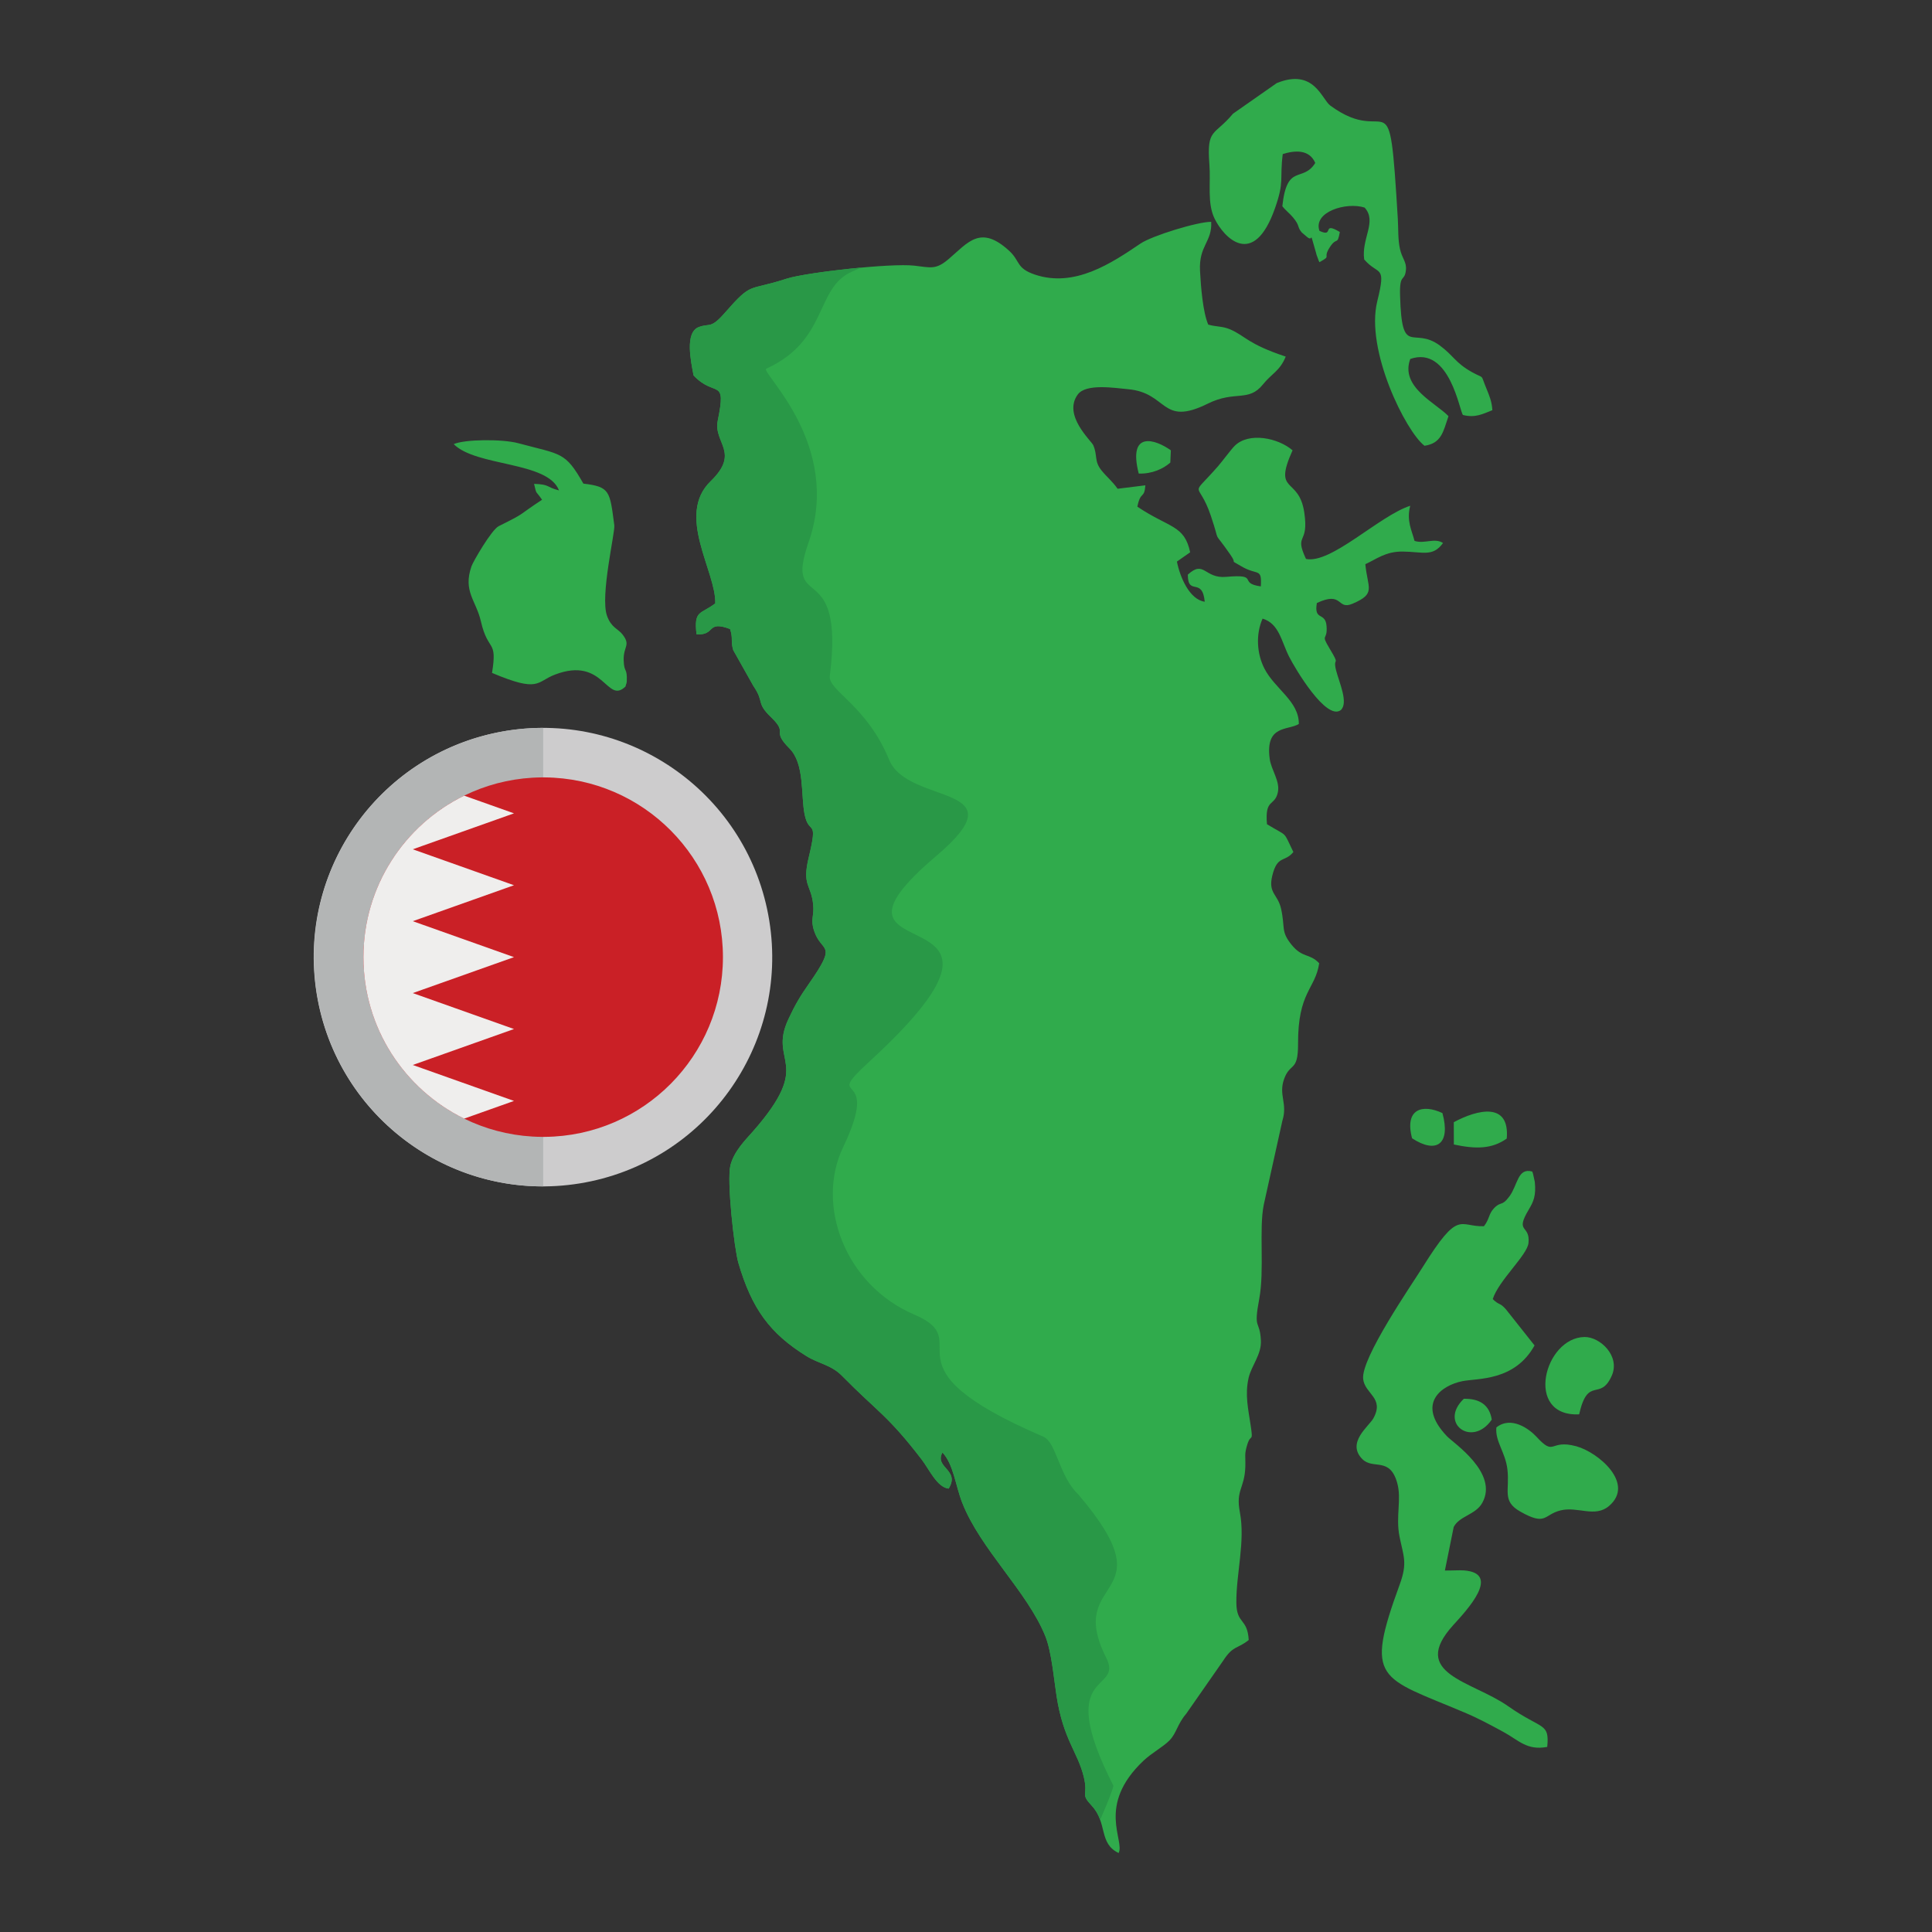
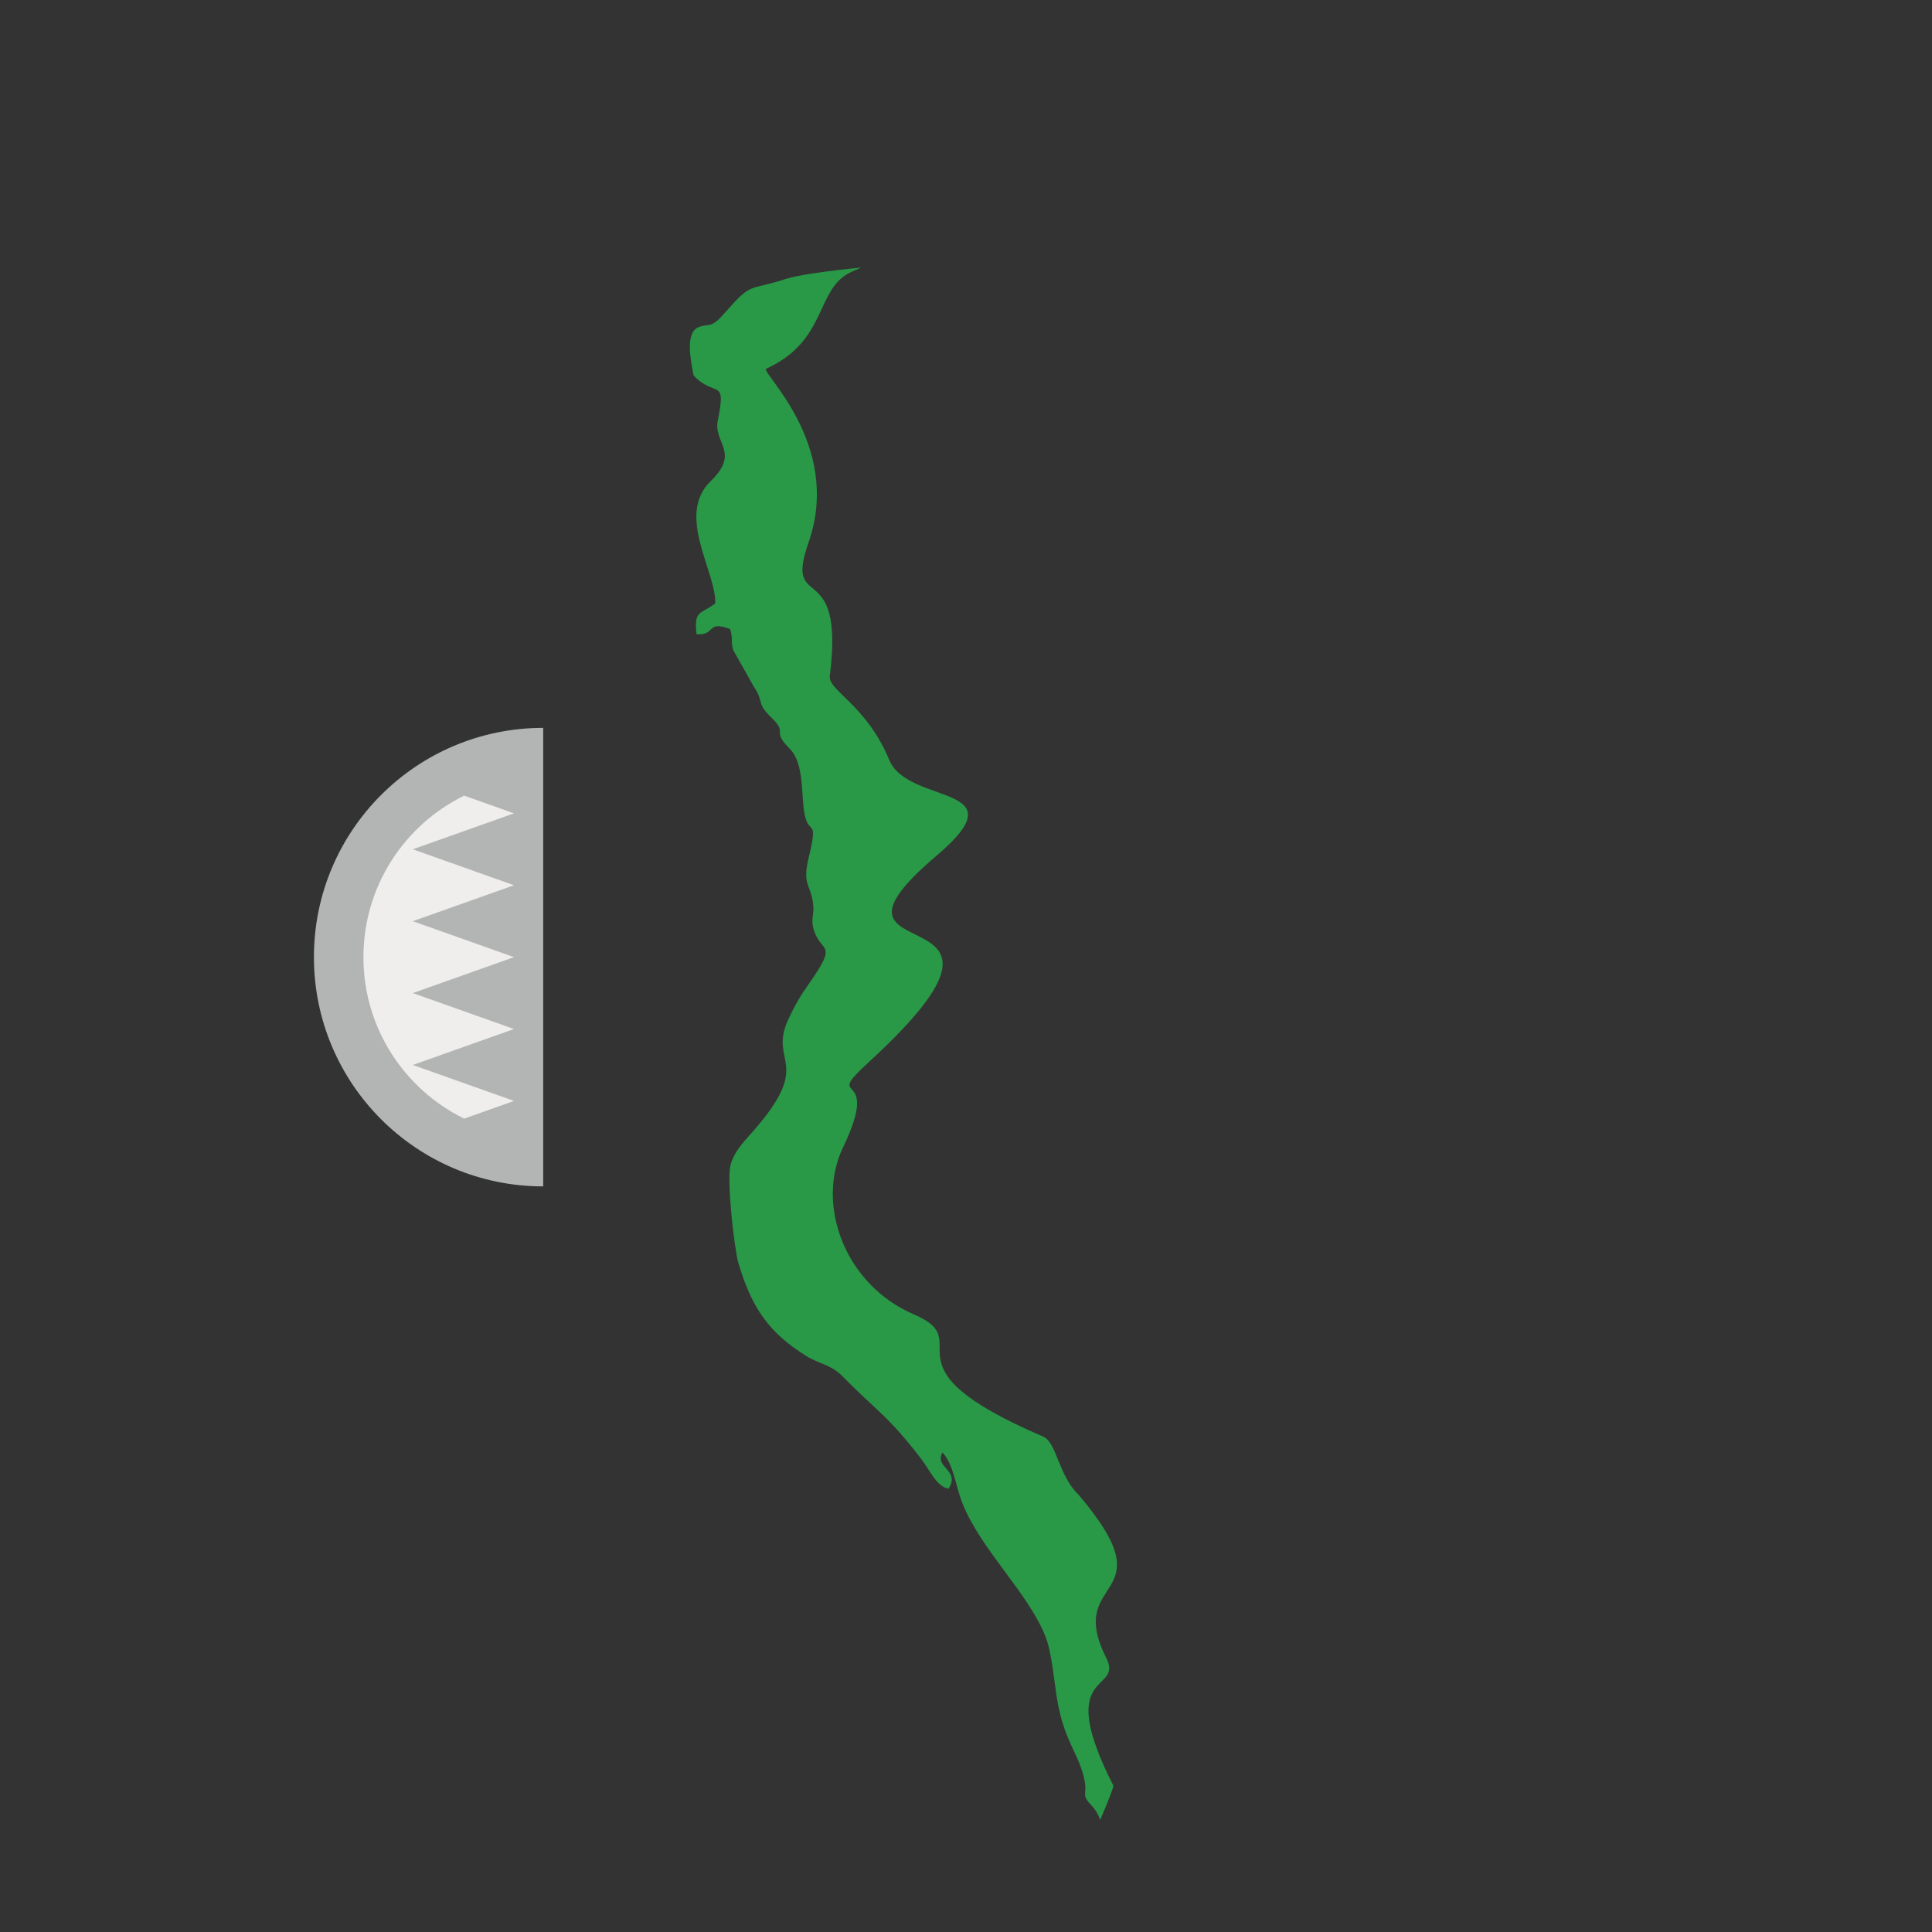
<svg xmlns="http://www.w3.org/2000/svg" height="512" viewBox="0 0 283.465 283.465" width="512">
  <rect x="0" y="0" width="283.465" height="283.465" fill="#333333" stroke="none" />
  <g id="Layer_1_51_">
    <g clip-rule="evenodd" fill-rule="evenodd">
-       <path d="m101.757 55.079c3.183 3.37 4.878.162 3.554 6.634-.672 3.282 3.34 4.649-1.041 8.887-5.155 4.987.822 13.268.676 17.935-2.185 1.647-3.157.95-2.751 4.523 2.862.217 1.379-2.094 4.921-.768.476 1.441.052 1.686.464 3.097l2.955 5.252c1.691 2.477.331 2.409 2.625 4.622 2.587 2.498-.098 1.771 2.671 4.551 2.237 2.246 1.659 6.807 2.213 9.63.644 3.281 2.057.381.616 6.346-1.02 4.221.354 3.933.65 6.947.172 1.749-.441 2.087.138 3.847 1.094 3.329 3.573 1.568-.793 7.797-1.245 1.776-1.987 3.018-2.991 5.174-3.017 6.482 3.866 6.16-5.247 16.513-1.021 1.161-2.733 2.847-3.251 4.92-.55 2.196.548 12.191 1.171 14.316 1.982 6.765 4.651 10.345 9.961 13.652 1.823 1.136 3.65 1.291 5.241 2.908 5.236 5.32 6.697 5.766 11.711 12.307 1.083 1.413 2.225 4.033 3.934 4.245 1.73-2.792-2.154-3.054-.907-5.306 1.63 1.741 1.9 4.819 2.903 7.38 2.676 6.831 9.541 13.017 12.188 19.563.915 2.264 1.254 6.24 1.652 8.8.996 6.424 3.107 8.19 3.995 11.867.702 2.908-.599 2.318 1.183 4.241 2.324 2.509.969 5.505 3.924 6.915.969-1.799-3.32-6.955 3.649-13.54 1.218-1.151 2.906-2.038 3.829-2.993 1.032-1.067 1.132-2.372 2.439-3.896l5.403-7.753c1.501-2.324 2.042-1.685 3.771-3.069-.195-3.258-1.779-2.276-1.815-5.44-.048-4.245 1.334-9.031.513-13.32-.625-3.269.694-3.471.801-6.625.056-1.654-.183-1.803.313-3.362.515-1.619.863-.112.468-2.77-.348-2.34-.86-4.492-.298-6.94.415-1.808 1.912-3.434 1.804-5.491-.167-3.164-1.136-1.353-.239-6.131.779-4.149-.064-10.201.658-13.776l2.73-12.321c.801-2.562-.575-3.742.236-6.079.89-2.564 2.082-.986 2.066-5.223-.028-7.665 2.537-7.999 3.101-11.814-1.413-1.508-2.436-.717-4.05-2.713-1.619-2.001-.908-2.434-1.541-5.282-.48-2.157-1.918-2.243-1.298-4.825.744-3.102 1.825-1.933 3.1-3.501-1.581-3.24-.694-2.141-3.872-4.08-.337-3.845 1.121-2.557 1.592-4.659.367-1.64-.969-3.292-1.19-4.921-.684-5.047 2.679-4.139 4.27-5.127.05-3.331-3.522-5.149-5.048-8.131-1.105-2.161-1.301-5.009-.268-7.327 2.436.733 2.752 3.338 3.895 5.592.897 1.769 5.429 9.403 7.565 7.841 1.183-1.038-.225-4.077-.668-5.812-.557-2.185.729-.411-.982-3.271-1.356-2.267-.254-.973-.424-3.245-.163-2.171-1.883-.689-1.424-3.394 3.871-1.819 2.912 1.087 5.214.111 3.54-1.501 2.229-2.259 1.899-5.808 1.672-.765 2.985-1.88 5.488-1.854 2.976.031 4.404.823 5.91-1.252-1.231-.816-2.716.172-4.181-.312-.389-1.528-1.211-2.948-.629-5.156-4.564 1.48-11.608 8.57-15.296 7.805-1.79-3.867.484-1.942-.254-6.843-.803-5.33-4.65-2.591-1.715-9.095-2.098-1.816-6.402-2.726-8.495-.656-.505.499-1.868 2.336-2.442 2.992-4.308 4.928-2.908 1.769-1.051 7.276 1.591 4.717.006 1.586 2.872 5.71 1.149 1.653-.376.505 1.536 1.656 2.467 1.486 3.086.153 2.922 2.987-3.445-.476-.045-1.849-5.086-1.399-3.202.286-3.202-2.545-5.623-.329.003 3.222 2.12.267 2.483 3.975-2.244-.302-3.651-3.654-4.083-5.89l1.941-1.36c-.848-4.036-3.042-3.534-7.747-6.694.483-2.391 1.023-1.067 1.176-3.133l-4.075.505c-.741-1.073-1.624-1.773-2.359-2.689-1.116-1.39-.543-2.143-1.212-3.702-.281-.655-4.5-4.385-2.278-7.433 1.221-1.674 5.497-.947 7.343-.788 5.946.511 4.818 5.556 11.754 2.117 3.987-1.977 5.95-.168 8.071-2.805 1.303-1.62 2.499-1.985 3.347-4.092-5.598-1.86-5.875-2.996-8.125-3.982-1.165-.51-2.053-.361-3.243-.714-.786-1.823-1.083-5.54-1.205-7.884-.193-3.737 1.796-4.208 1.64-7.191-1.93-.032-8.669 2.031-10.372 3.185-4.257 2.883-9.673 6.519-15.503 4.552-2.771-.935-2.116-1.974-3.769-3.49-4.2-3.854-6.014-1.238-8.846 1.185-1.915 1.638-2.629 1.279-5.067.997-3.434-.397-15.973 1.006-18.769 1.921-5.741 1.88-4.945.329-9.059 5.029-2.077 2.373-2.158 1.456-3.778 2.053-2.131.783-1.146 5.121-.785 7.098zm65.319 14.403c-1.63-6.372 2.434-5.039 4.713-3.411l-.079 1.798c-1.038.92-2.689 1.679-4.634 1.613zm51.798 138.805c-2.876 4.177-7.843.508-4.1-3.057 2.333-.041 3.766.912 4.1 3.057zm-11.693-41.276c-1.15-4.349 1.556-5.06 4.453-3.698 1.246 4.538-.87 6.043-4.453 3.698zm6.12-2.362.009 3.273c3.231.688 5.567.679 7.761-.87.469-5.432-4.309-4.265-7.77-2.403zm18.393 42.865c1.296-5.741 3.07-1.813 4.783-5.665 1.29-2.901-1.729-5.715-3.996-5.682-5.937.086-8.876 11.736-.787 11.347zm-12.145 1.92c2.195-1.748 4.87.264 5.884 1.368 2.774 3.02 1.842.311 5.833 1.393 3.226.875 8.67 5.48 4.805 8.77-2.056 1.75-4.57.029-7.079.636-2.526.611-2.082 2.364-5.942.174-2.743-1.557-1.506-3.108-1.886-6.23-.304-2.492-1.821-4.076-1.615-6.111zm-152.981-144.27c3.34 3.341 13.804 2.492 15.451 6.792-1.954-.508-1.283-.874-3.659-.965.387 1.715.217.919 1.171 2.335-3.757 2.454-2.126 1.772-6.356 3.871-1.048.52-3.758 5.185-4.006 5.906-1.261 3.679.685 4.99 1.39 8.068 1.054 4.6 2.445 2.523 1.632 7.559 6.989 2.951 6.467 1.304 9.232.249 7.233-2.758 7.566 4.437 10.349 1.748.054-.115.101-.43.107-.367.006.062.079-.279.083-.367.082-2.138-.392-1.166-.455-3.115-.067-2.087 1.089-2.16-.175-3.795-.65-.84-1.649-.978-2.274-2.742-1.027-2.899 1.208-12.243 1.074-13.26-.661-5.003-.602-5.661-4.538-6.124-2.69-4.724-3.213-4.222-9.547-5.927-2.345-.632-7.867-.588-9.479.134zm121.637-42.558c-.472 3.854.271 3.93-1.133 7.934-3.168 9.041-7.557 4.263-8.877 1.515-1.102-2.294-.537-5.178-.751-7.943-.413-5.353.702-4.114 3.465-7.432l6.42-4.491c5.48-2.218 6.576 2.363 7.865 3.309 8.827 6.476 8.565-5.317 9.897 16.636.088 1.449.001 2.998.315 4.399.327 1.461 1.02 1.899.865 3.158-.212 1.723-.945.333-.851 3.67.26 9.224 1.873 4.427 5.823 7.326 2.023 1.485 2.259 2.529 4.699 3.898 1.968 1.104 1.19.109 2.145 2.42.409.991.806 1.906.874 3.18-1.381.533-2.466 1.165-4.306.704-.477-.336-1.905-10.243-7.74-8.222-1.523 4.131 3.764 6.452 5.609 8.395-.777 2.306-1.044 3.98-3.518 4.341-2.726-2.061-8.705-14.027-6.931-21.198 1.365-5.516.193-3.685-1.918-6.137-.437-3.078 1.926-5.568.06-7.613-2.668-.855-7.588.618-6.626 3.415 2.255 1.069.252-1.475 2.99.171-.374 2.07-.422.616-1.468 2.228-1.139 1.752.381 1.143-1.522 2.198-.073-.102-.124-.259-.154-.343l-.264-.711c-.037-.119-.061-.248-.097-.371-1.094-3.741-.25-1.363-1.326-2.294l-.755-.643c-.736-.886-.207-.92-1.292-2.218-.5-.598-1.095-1.028-1.557-1.632.681-6.39 2.971-3.385 4.832-6.347-.883-2.038-3.031-1.846-4.773-1.302zm29.52 157.307c.818-1.033.681-1.785 1.439-2.598 1.074-1.15 1.14-.216 2.296-1.777 1.247-1.684 1.19-4.241 3.344-3.651.061.11.105.264.128.354l.256 1.163c.207 2.039-.195 2.91-.892 4.076-2.093 3.503.249 2.129-.034 4.899-.182 1.783-4.38 5.494-5.245 8.225.987.97 1.012.449 1.939 1.507l4.195 5.294c-2.929 5.273-8.33 4.786-10.609 5.246-2.932.591-6.891 3.213-2.226 8.092.943.986 7.603 5.382 5.166 9.758-.987 1.772-3.352 1.906-4.193 3.542l-1.292 6.385c.808.02 2.126-.069 2.819-.014 5.473.436.425 5.8-1.607 8.039-6.498 7.159 2.768 8.164 8.047 11.87 5.028 3.529 6.101 2.361 5.756 5.984-2.975.572-4.215-.993-6.395-2.176-1.96-1.063-3.616-1.972-5.759-2.878-12.467-5.271-14.69-4.557-9.482-18.798 1.165-3.186.543-4.105-.039-7.021-.585-2.924.334-5.454-.334-7.847-1.092-3.915-3.536-1.908-5.12-3.507-2.381-2.404.965-4.809 1.607-5.96 1.692-3.029-1.234-3.573-1.486-5.79-.346-3.038 7.11-13.816 8.728-16.409 5.362-8.591 5.318-5.885 8.993-6.008z" fill="#30ab4c" />
      <path d="m101.757 55.079c3.183 3.37 4.878.162 3.554 6.634-.672 3.282 3.34 4.649-1.041 8.887-5.155 4.988.822 13.268.676 17.935-2.185 1.647-3.157.95-2.751 4.523 2.862.217 1.379-2.094 4.921-.768.477 1.441.052 1.686.464 3.097l2.955 5.252c1.691 2.477.331 2.409 2.625 4.622 2.587 2.498-.098 1.771 2.671 4.551 2.237 2.246 1.659 6.807 2.213 9.63.644 3.281 2.058.381.616 6.346-1.02 4.221.354 3.933.65 6.948.172 1.749-.441 2.087.138 3.847 1.094 3.329 3.573 1.568-.793 7.797-1.245 1.776-1.987 3.018-2.991 5.174-3.017 6.482 3.866 6.16-5.247 16.513-1.022 1.161-2.733 2.847-3.251 4.92-.55 2.196.548 12.19 1.171 14.316 1.982 6.765 4.651 10.345 9.961 13.653 1.823 1.135 3.65 1.291 5.241 2.908 5.236 5.32 6.697 5.766 11.711 12.307 1.083 1.413 2.225 4.033 3.934 4.245 1.73-2.792-2.154-3.054-.907-5.306 1.63 1.74 1.9 4.819 2.903 7.379 2.676 6.832 9.541 13.017 12.188 19.563.916 2.264 1.255 6.24 1.652 8.8.996 6.424 3.107 8.19 3.995 11.867.702 2.908-.599 2.318 1.183 4.241.615.664.972 1.362 1.22 2.056 1.211-2.772 2.007-4.885 1.932-5.031-8.886-17.421 1.593-13.516-1.041-18.741-6.215-12.328 9.359-8.166-4.075-23.946-2.913-2.783-3.207-7.669-5.161-8.508-24.674-10.587-9.308-13.803-18.919-17.908-10.286-4.392-14.471-16.194-10.456-24.556 5.82-12.123-3.339-5.965 3.823-12.539 28.717-26.361-11.472-12.105 9.891-30.238 12.54-10.645-4.164-7.314-6.946-14.056-3.328-8.064-8.986-10.167-8.716-12.315 2.237-17.8-6.809-9.042-3.123-19.574 5.042-14.409-7.164-25.071-6.202-25.508 9.184-4.178 7.115-11.91 12.628-14.264.463-.198.898-.387 1.311-.569-4.489.413-9.365 1.105-10.981 1.635-5.741 1.88-4.945.329-9.059 5.029-2.077 2.373-2.158 1.456-3.778 2.053-2.135.784-1.15 5.122-.789 7.099z" fill="#299847" />
      <g>
-         <ellipse cx="79.697" cy="140.431" fill="#cdcccd" rx="33.637" ry="33.637" transform="matrix(.987 -.16 .16 .987 -21.465 14.579)" />
        <path d="m79.697 174.068c-18.578 0-33.637-15.059-33.637-33.637s15.059-33.637 33.637-33.637z" fill="#b3b5b5" />
-         <path d="m79.462 114.061h.468c14.458.126 26.14 11.882 26.14 26.37s-11.682 26.245-26.14 26.371h-.468c-14.458-.126-26.139-11.883-26.139-26.371s11.681-26.245 26.139-26.37z" fill="#ca2026" />
        <path d="m68.102 116.738 7.312 2.597-14.85 5.274 14.85 5.274-14.85 5.274 14.85 5.274-14.85 5.274 14.85 5.274-14.85 5.274 14.85 5.274-7.312 2.597c-8.753-4.291-14.779-13.288-14.779-23.694s6.026-19.402 14.779-23.692z" fill="#efeeed" />
      </g>
    </g>
  </g>
</svg>